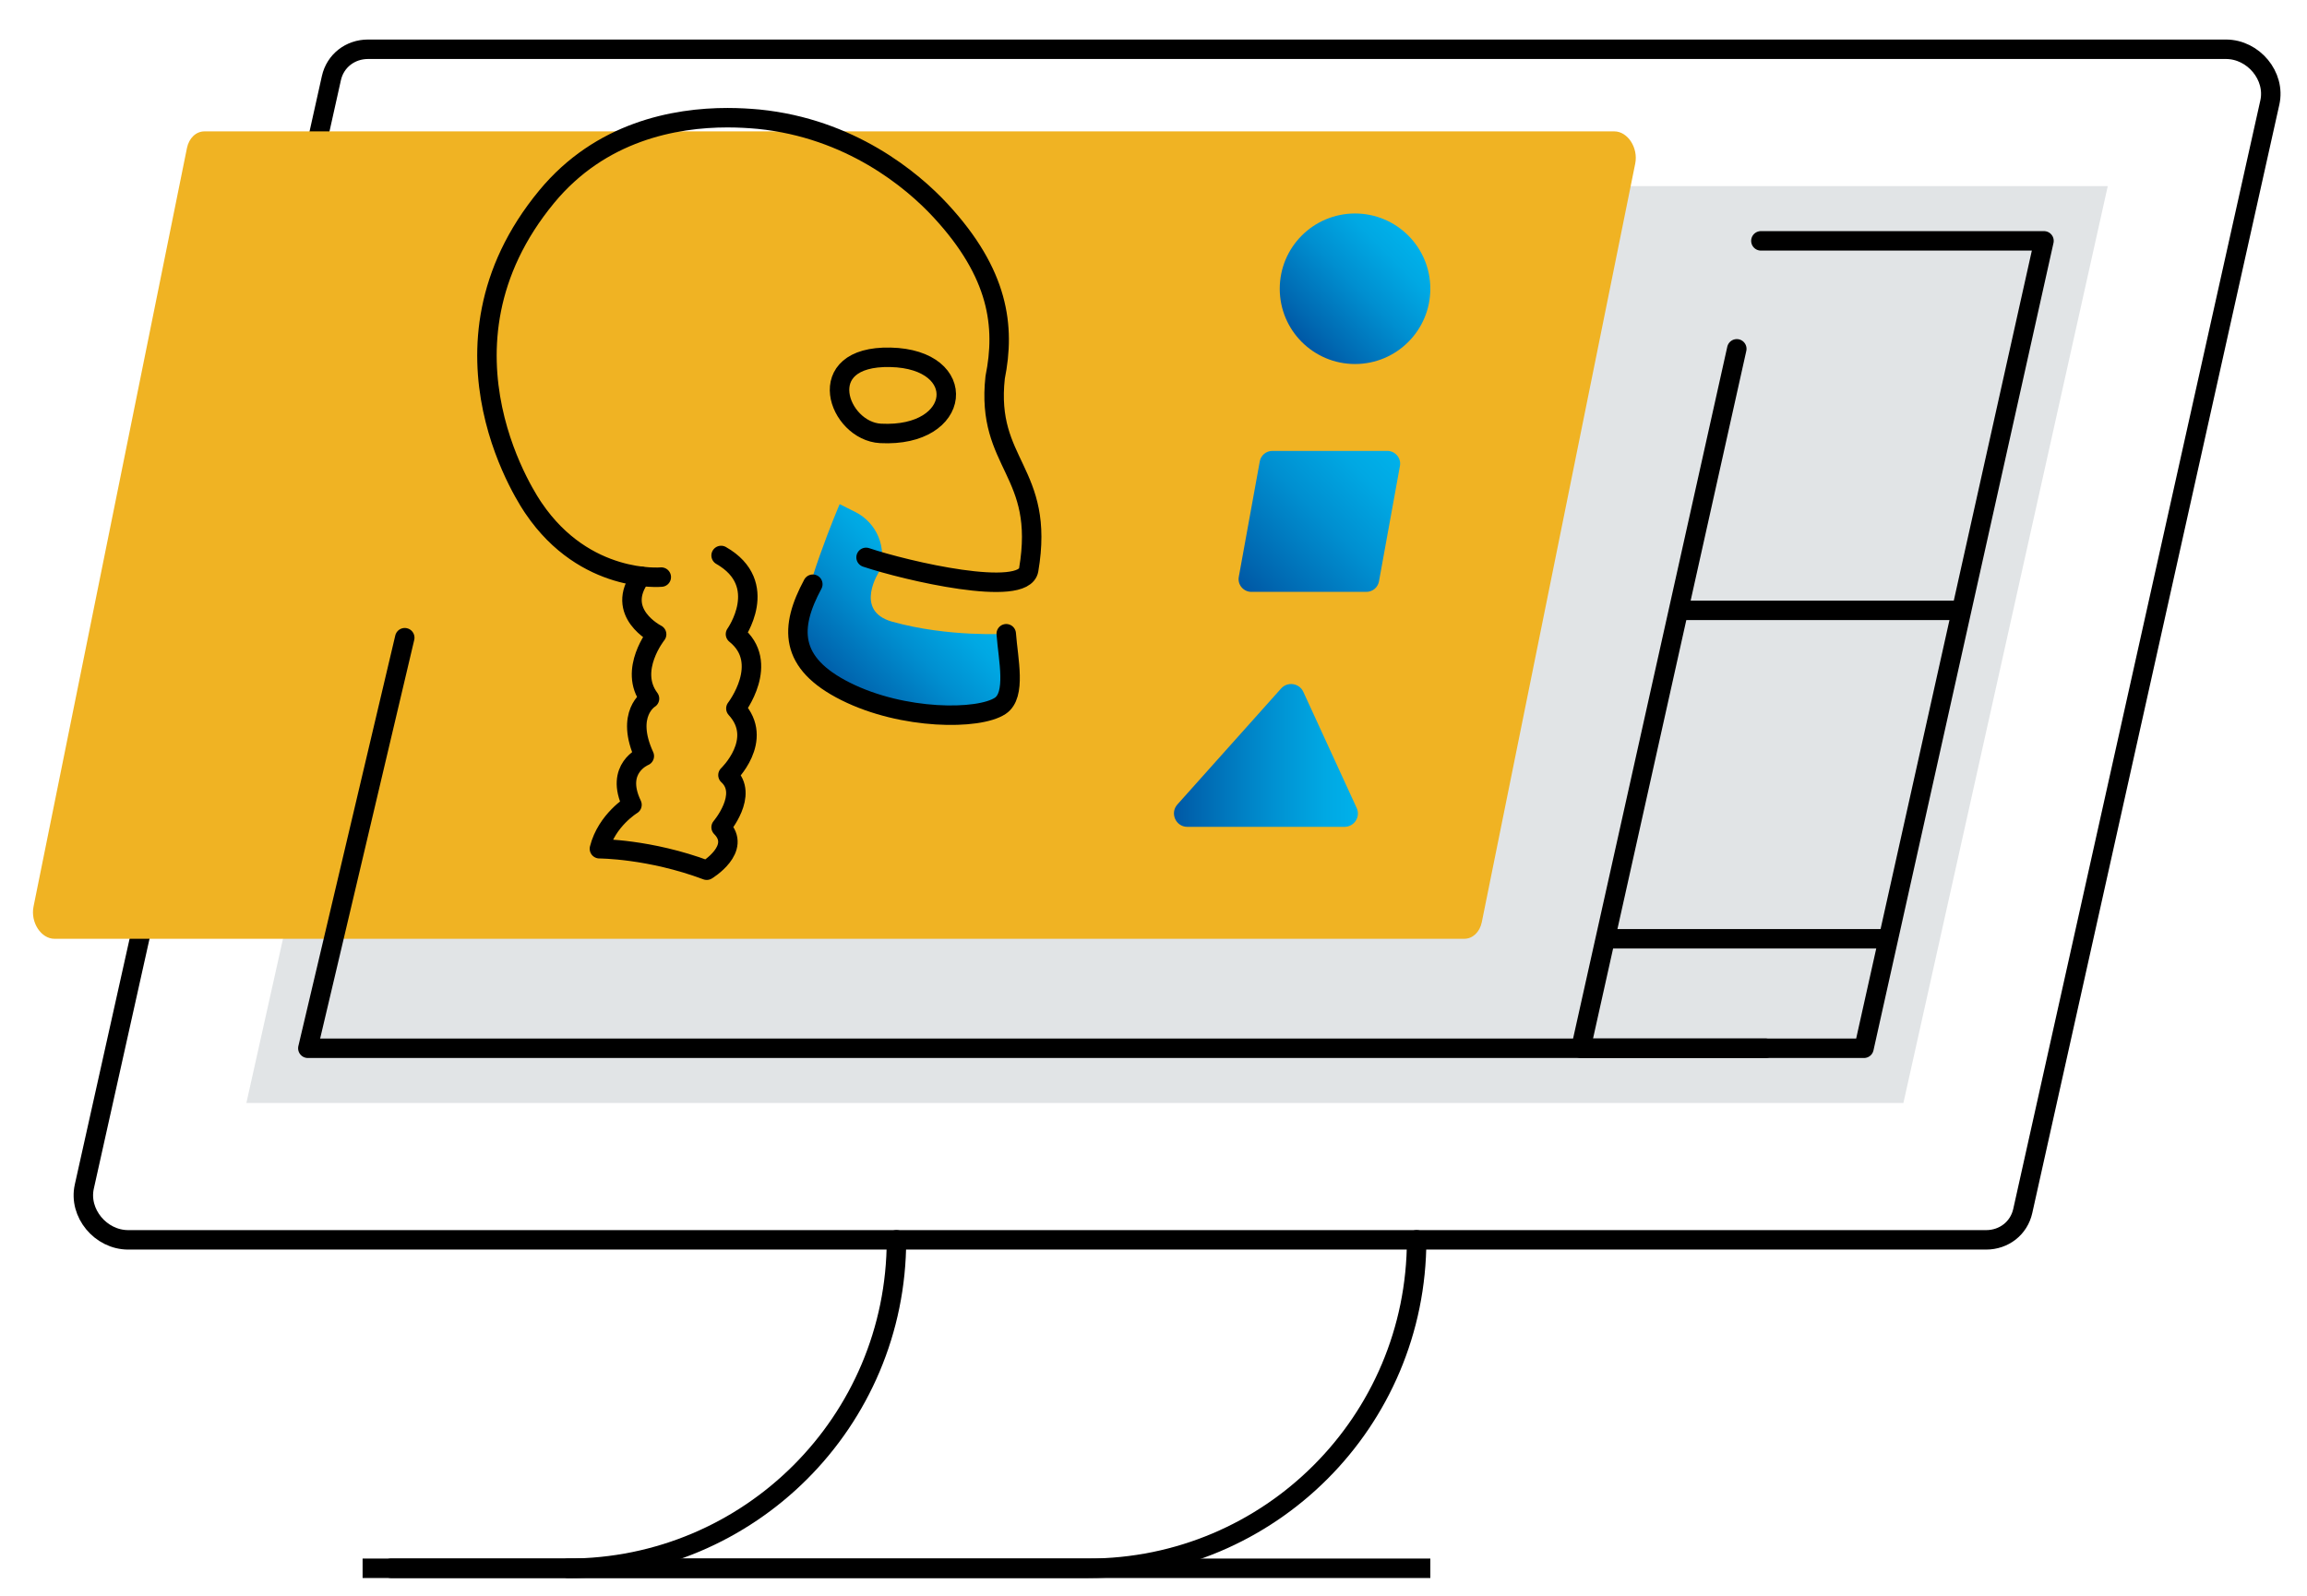
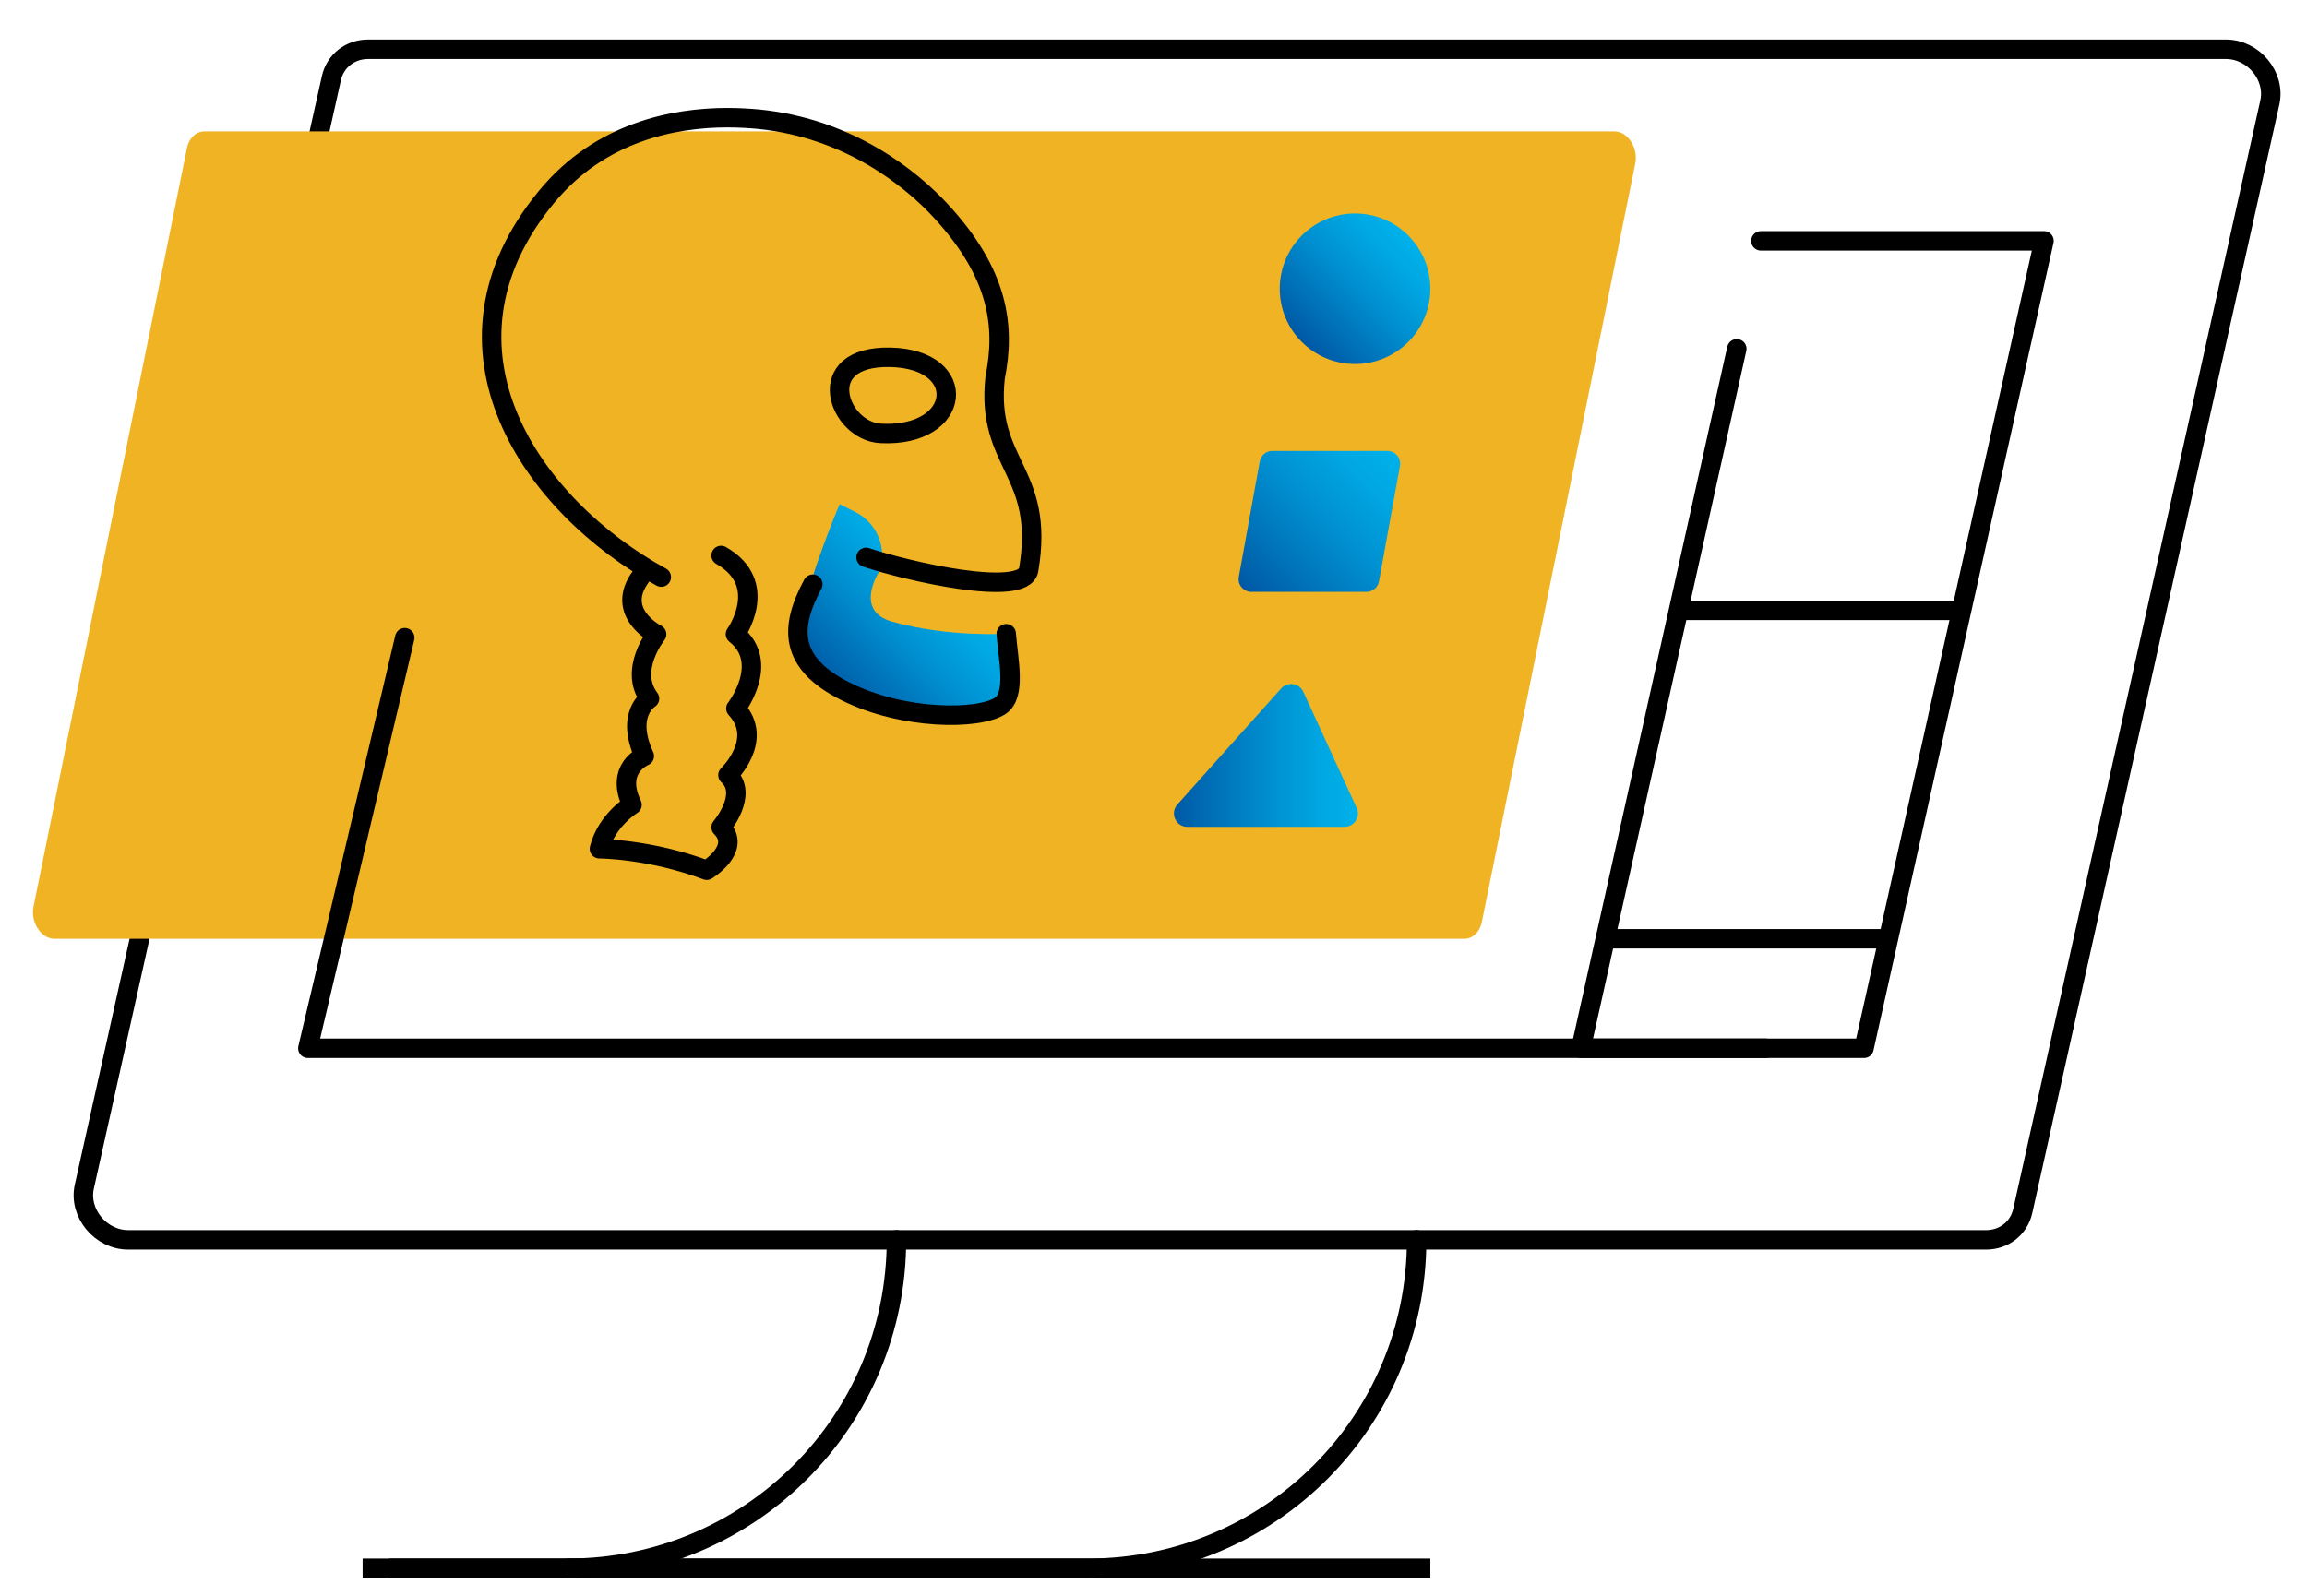
<svg xmlns="http://www.w3.org/2000/svg" width="237" height="164" viewBox="0 0 237 164" fill="none">
  <path d="M204.031 127.406H13.175C10.334 127.406 8.056 124.65 8.661 121.936L34.044 8.03C34.438 6.258 35.97 5.062 37.812 5.062H228.669C231.509 5.062 233.788 7.819 233.183 10.533L207.8 124.439C207.406 126.211 205.873 127.406 204.031 127.406Z" stroke="black" stroke-width="2" stroke-linecap="round" stroke-linejoin="round" />
-   <path d="M25.311 113.344L46.306 19.125H216.533L195.538 113.344H25.311Z" fill="#E1E4E6" />
  <path d="M180.898 24.75H209.98L191.487 107.719H162.406L178.423 35.845" stroke="black" stroke-width="2" stroke-linecap="round" stroke-linejoin="round" />
  <path d="M3.444 93.164L19.208 15.202C19.419 14.189 20.136 13.5 21.008 13.5H165.838C167.216 13.5 168.313 15.188 167.989 16.805L152.225 94.767C152.014 95.78 151.297 96.469 150.425 96.469H5.595C4.217 96.469 3.12 94.781 3.444 93.164Z" fill="url(#paint0_linear_1925_727)" />
  <path d="M58.344 161.156C77.005 161.156 92.094 146.067 92.094 127.406" stroke="black" stroke-width="2" stroke-linecap="round" stroke-linejoin="round" />
  <path d="M145.531 127.406C145.531 146.067 130.442 161.156 111.781 161.156H40.175" stroke="black" stroke-width="2" stroke-linecap="round" stroke-linejoin="round" />
  <path d="M172.531 62.719H200.656" stroke="black" stroke-width="2" stroke-linecap="round" stroke-linejoin="round" />
  <path d="M165.641 96.469H193.766" stroke="black" stroke-width="2" stroke-linecap="round" stroke-linejoin="round" />
  <path d="M37.25 161.156H146.938" stroke="black" stroke-width="2" stroke-miterlimit="10" />
  <path d="M181.377 107.719H31.625L41.581 65.531" stroke="black" stroke-width="2" stroke-linecap="round" stroke-linejoin="round" />
  <path d="M65.853 59.217C63.055 62.972 67.456 65.18 67.456 65.18C67.456 65.18 64.517 68.85 66.725 71.789C66.725 71.789 64.18 73.322 66.191 77.695C66.191 77.695 63.111 78.933 64.925 82.701C64.925 82.701 62.323 84.276 61.578 87.216C61.578 87.216 66.725 87.216 72.603 89.423C72.603 89.423 76.273 87.216 74.08 85.008C74.08 85.008 76.963 81.633 74.783 79.65C74.783 79.65 78.58 76.036 75.598 72.802C75.598 72.802 79.227 68.105 75.556 65.165C75.556 65.165 79.227 60.019 74.08 57.08" stroke="black" stroke-width="2" stroke-linecap="round" stroke-linejoin="round" />
  <path d="M103.372 65.123C103.372 65.123 97.466 65.503 91.658 63.886C87.622 62.761 90.364 58.655 90.364 58.655C91.152 56.292 90.083 53.719 87.861 52.608L86.258 51.806C86.258 51.806 82.152 61.397 82.152 65.503C82.152 69.609 86.258 70.987 91.742 72.352C97.227 73.716 104.061 73.716 104.061 69.609C104.061 68.245 102.697 65.503 102.697 65.503" fill="url(#paint1_linear_1925_727)" />
  <path d="M90.462 44.536C98.886 44.972 99.659 36.9 91.475 36.717C83.29 36.534 86.117 44.311 90.462 44.536Z" stroke="black" stroke-width="2" stroke-linecap="round" stroke-linejoin="round" />
-   <path d="M67.934 59.302C67.934 59.302 60.116 60.033 54.828 52.242C54.716 52.073 43.241 35.859 56.164 20.208C61.691 13.514 69.299 12.094 74.741 12.094C75.922 12.094 77.005 12.164 77.933 12.248C87.327 13.191 93.683 18.45 96.65 21.67C102.613 28.125 103.288 33.539 102.233 38.784C101.248 47.756 107.408 48.389 105.678 58.556C105.186 61.481 93.078 58.655 88.972 57.277" stroke="black" stroke-width="2" stroke-linecap="round" stroke-linejoin="round" />
+   <path d="M67.934 59.302C54.716 52.073 43.241 35.859 56.164 20.208C61.691 13.514 69.299 12.094 74.741 12.094C75.922 12.094 77.005 12.164 77.933 12.248C87.327 13.191 93.683 18.45 96.65 21.67C102.613 28.125 103.288 33.539 102.233 38.784C101.248 47.756 107.408 48.389 105.678 58.556C105.186 61.481 93.078 58.655 88.972 57.277" stroke="black" stroke-width="2" stroke-linecap="round" stroke-linejoin="round" />
  <path d="M103.372 65.123C103.569 67.781 104.427 71.423 102.753 72.534C100.545 73.997 92.769 73.997 86.891 71.058C80.998 68.119 81.125 64.448 83.501 60.033" stroke="black" stroke-width="2" stroke-linecap="round" stroke-linejoin="round" />
  <path d="M139.203 37.406C143.475 37.406 146.938 33.944 146.938 29.672C146.938 25.4 143.475 21.938 139.203 21.938C134.932 21.938 131.469 25.4 131.469 29.672C131.469 33.944 134.932 37.406 139.203 37.406Z" fill="url(#paint2_linear_1925_727)" />
  <path d="M140.37 60.82H128.558C127.742 60.82 127.109 60.075 127.264 59.273L129.416 47.419C129.528 46.786 130.077 46.336 130.709 46.336H142.522C143.338 46.336 143.97 47.081 143.816 47.883L141.664 59.737C141.552 60.37 141.003 60.82 140.37 60.82Z" fill="url(#paint3_linear_1925_727)" />
  <path d="M120.936 82.688L131.609 70.749C132.27 70.017 133.466 70.186 133.888 71.086L139.372 83.025C139.794 83.939 139.119 84.966 138.12 84.966H121.977C120.795 84.966 120.163 83.56 120.95 82.674L120.936 82.688Z" fill="url(#paint4_linear_1925_727)" />
  <defs>
    <linearGradient id="paint0_linear_1925_727" x1="24.523" y1="116.156" x2="146.881" y2="-6.188" gradientUnits="userSpaceOnUse">
      <stop stop-color="#F0B323" />
      <stop offset="1" stop-color="#F0B323" />
    </linearGradient>
    <linearGradient id="paint1_linear_1925_727" x1="85.541" y1="70.945" x2="97.367" y2="59.119" gradientUnits="userSpaceOnUse">
      <stop stop-color="#0058A5" />
      <stop offset="0.14" stop-color="#0068B1" />
      <stop offset="0.52" stop-color="#008FD0" />
      <stop offset="0.82" stop-color="#00A8E3" />
      <stop offset="1" stop-color="#00B1EA" />
    </linearGradient>
    <linearGradient id="paint2_linear_1925_727" x1="133.733" y1="35.142" x2="144.673" y2="24.202" gradientUnits="userSpaceOnUse">
      <stop stop-color="#0058A5" />
      <stop offset="0.14" stop-color="#0068B1" />
      <stop offset="0.52" stop-color="#008FD0" />
      <stop offset="0.82" stop-color="#00A8E3" />
      <stop offset="1" stop-color="#00B1EA" />
    </linearGradient>
    <linearGradient id="paint3_linear_1925_727" x1="128.164" y1="60.961" x2="142.93" y2="46.195" gradientUnits="userSpaceOnUse">
      <stop stop-color="#0058A5" />
      <stop offset="0.14" stop-color="#0068B1" />
      <stop offset="0.52" stop-color="#008FD0" />
      <stop offset="0.82" stop-color="#00A8E3" />
      <stop offset="1" stop-color="#00B1EA" />
    </linearGradient>
    <linearGradient id="paint4_linear_1925_727" x1="120.577" y1="77.627" x2="139.47" y2="77.627" gradientUnits="userSpaceOnUse">
      <stop stop-color="#0058A5" />
      <stop offset="0.14" stop-color="#0068B1" />
      <stop offset="0.52" stop-color="#008FD0" />
      <stop offset="0.82" stop-color="#00A8E3" />
      <stop offset="1" stop-color="#00B1EA" />
    </linearGradient>
  </defs>
</svg>